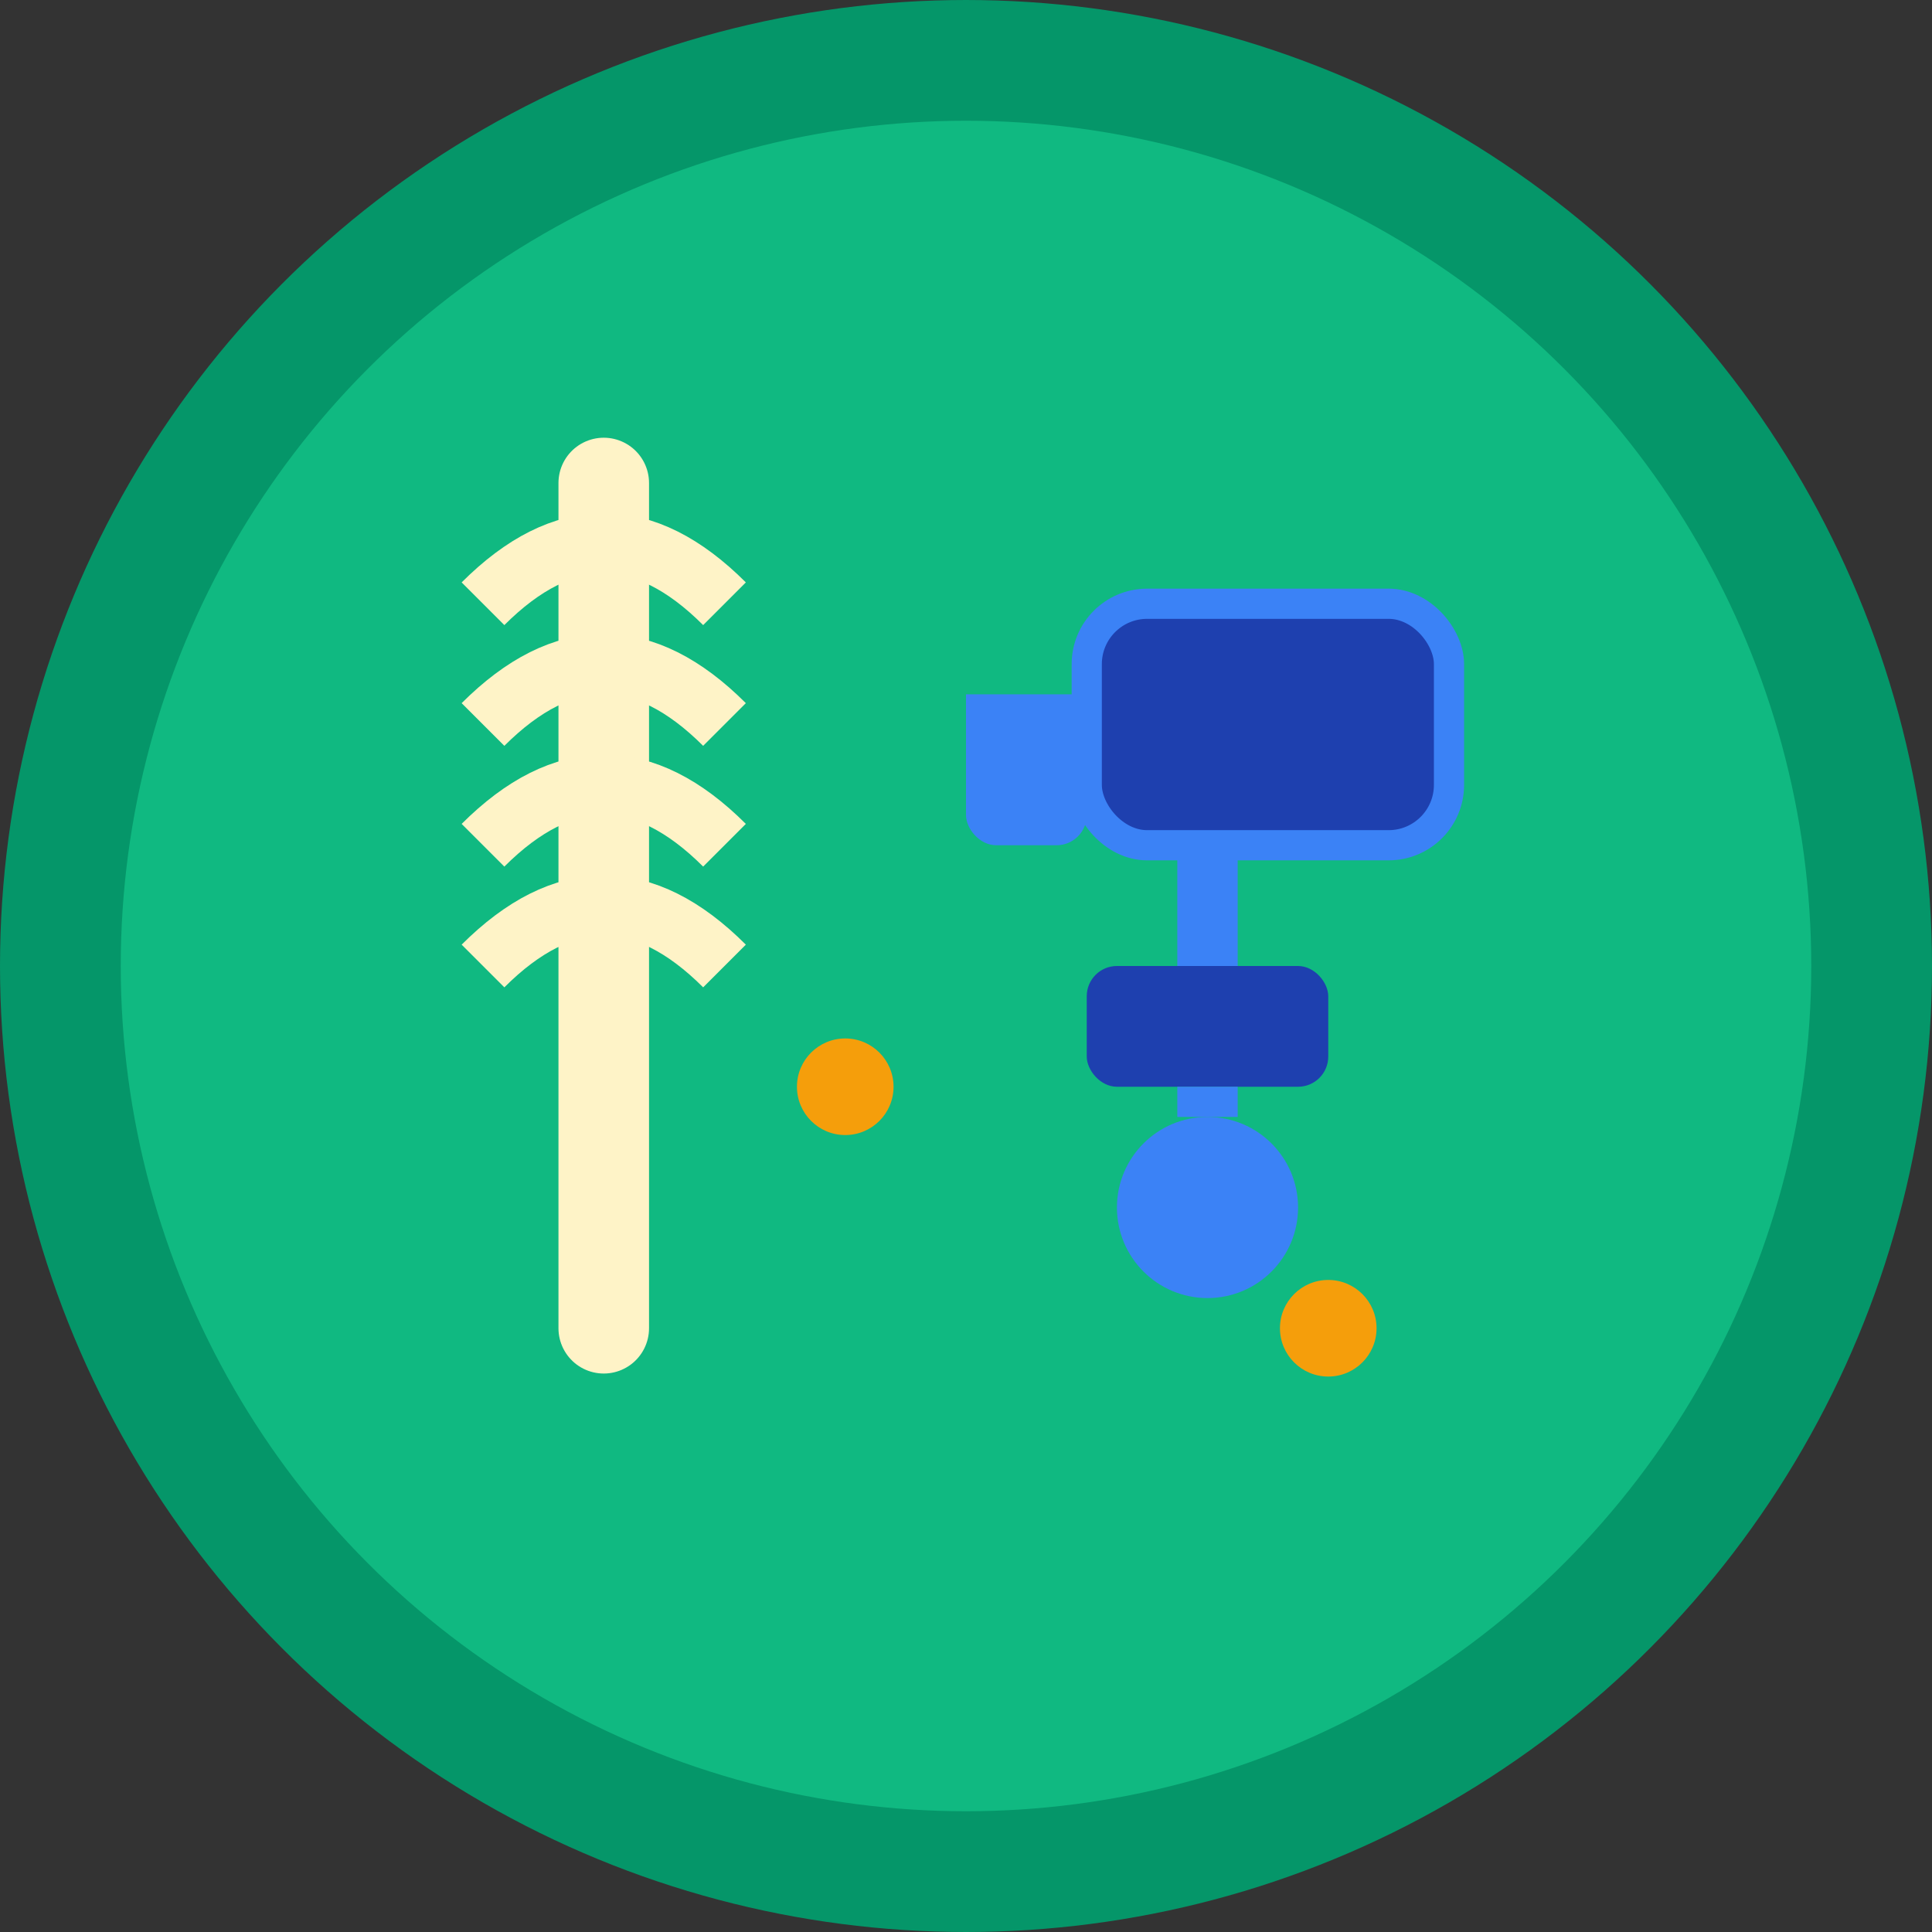
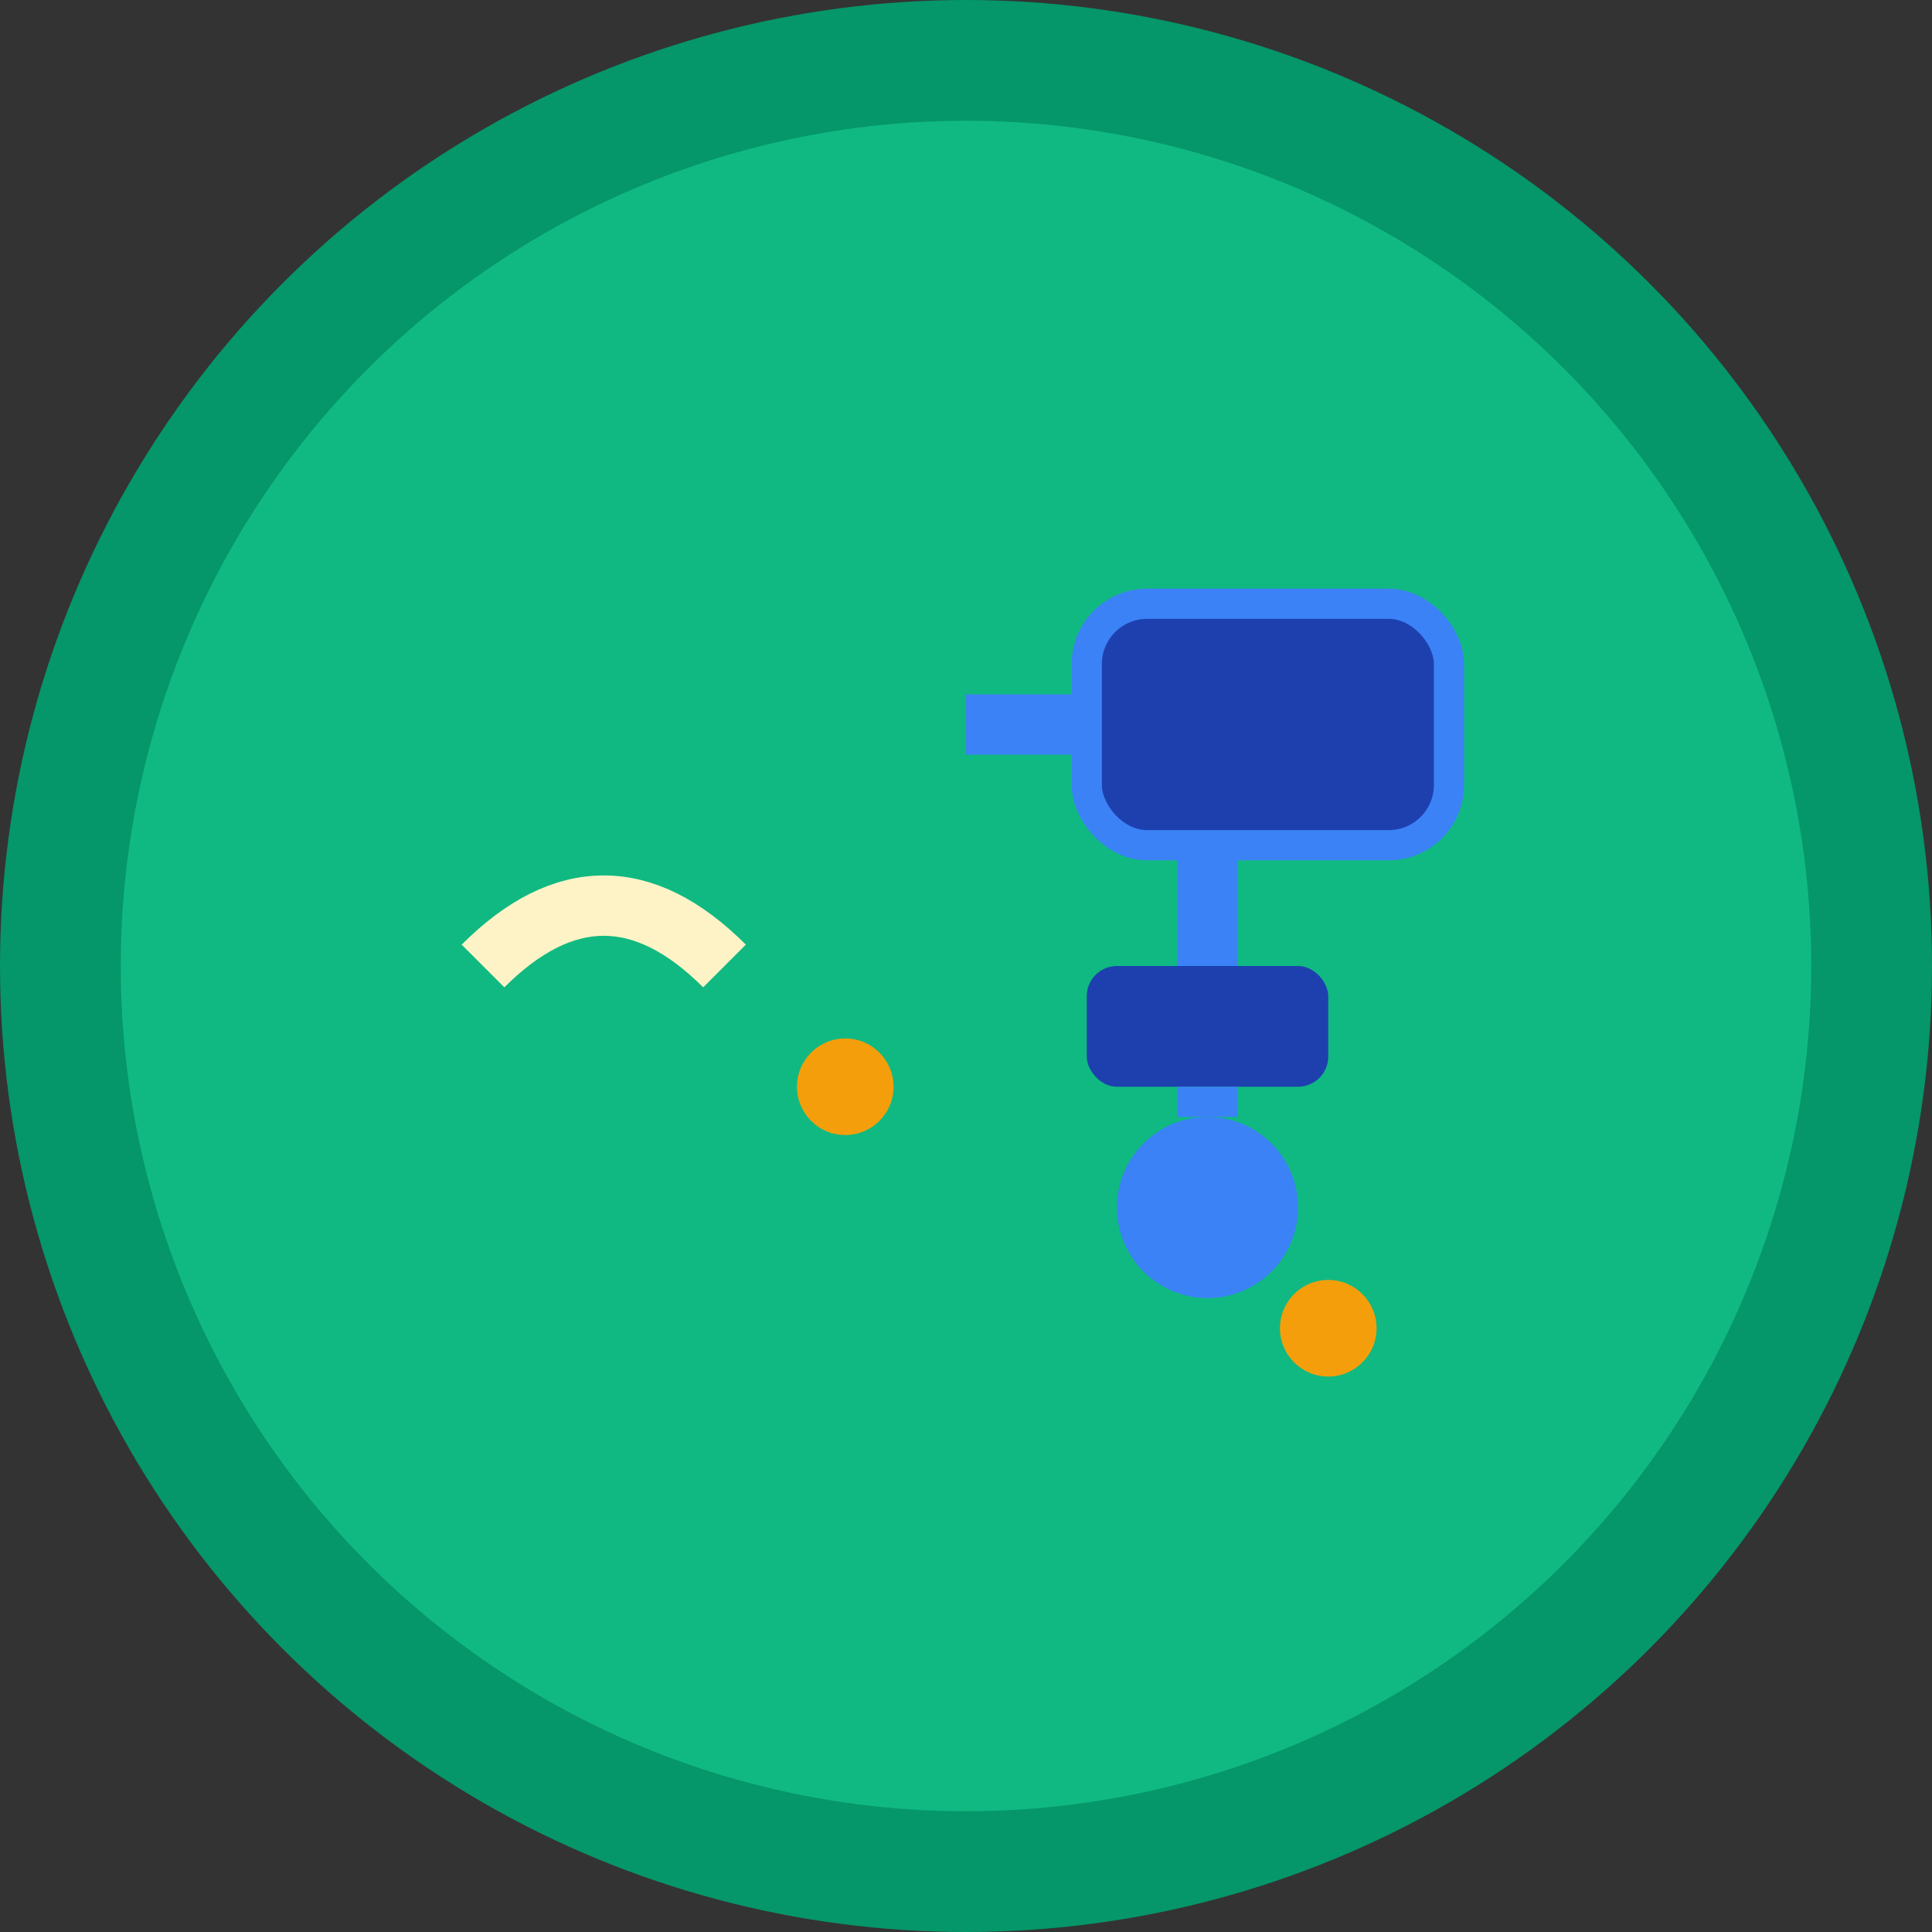
<svg xmlns="http://www.w3.org/2000/svg" viewBox="0 0 32 32" fill="none">
  <rect x="0" y="0" width="32" height="32" fill="#333333" stroke="none" />
  <circle cx="16" cy="16" r="15" fill="#10B981" stroke="#059669" stroke-width="2" />
-   <path d="M10 8 L10 22" stroke="#FEF3C7" stroke-width="1.5" stroke-linecap="round" />
-   <path d="M8 10 Q10 8 12 10" stroke="#FEF3C7" stroke-width="1" fill="none" />
-   <path d="M8 12 Q10 10 12 12" stroke="#FEF3C7" stroke-width="1" fill="none" />
-   <path d="M8 14 Q10 12 12 14" stroke="#FEF3C7" stroke-width="1" fill="none" />
  <path d="M8 16 Q10 14 12 16" stroke="#FEF3C7" stroke-width="1" fill="none" />
  <rect x="18" y="10" width="6" height="4" rx="1" fill="#1E40AF" stroke="#3B82F6" stroke-width="0.5" />
-   <rect x="16" y="12" width="2" height="2" rx="0.5" fill="#3B82F6" />
  <rect x="18" y="16" width="4" height="2" rx="0.5" fill="#1E40AF" />
  <circle cx="20" cy="20" r="1.5" fill="#3B82F6" />
  <path d="M16 12 L18 12" stroke="#3B82F6" stroke-width="1" />
  <path d="M20 14 L20 16" stroke="#3B82F6" stroke-width="1" />
  <path d="M20 18 L20 18.5" stroke="#3B82F6" stroke-width="1" />
  <circle cx="14" cy="18" r="0.8" fill="#F59E0B" />
  <circle cx="22" cy="22" r="0.8" fill="#F59E0B" />
</svg>